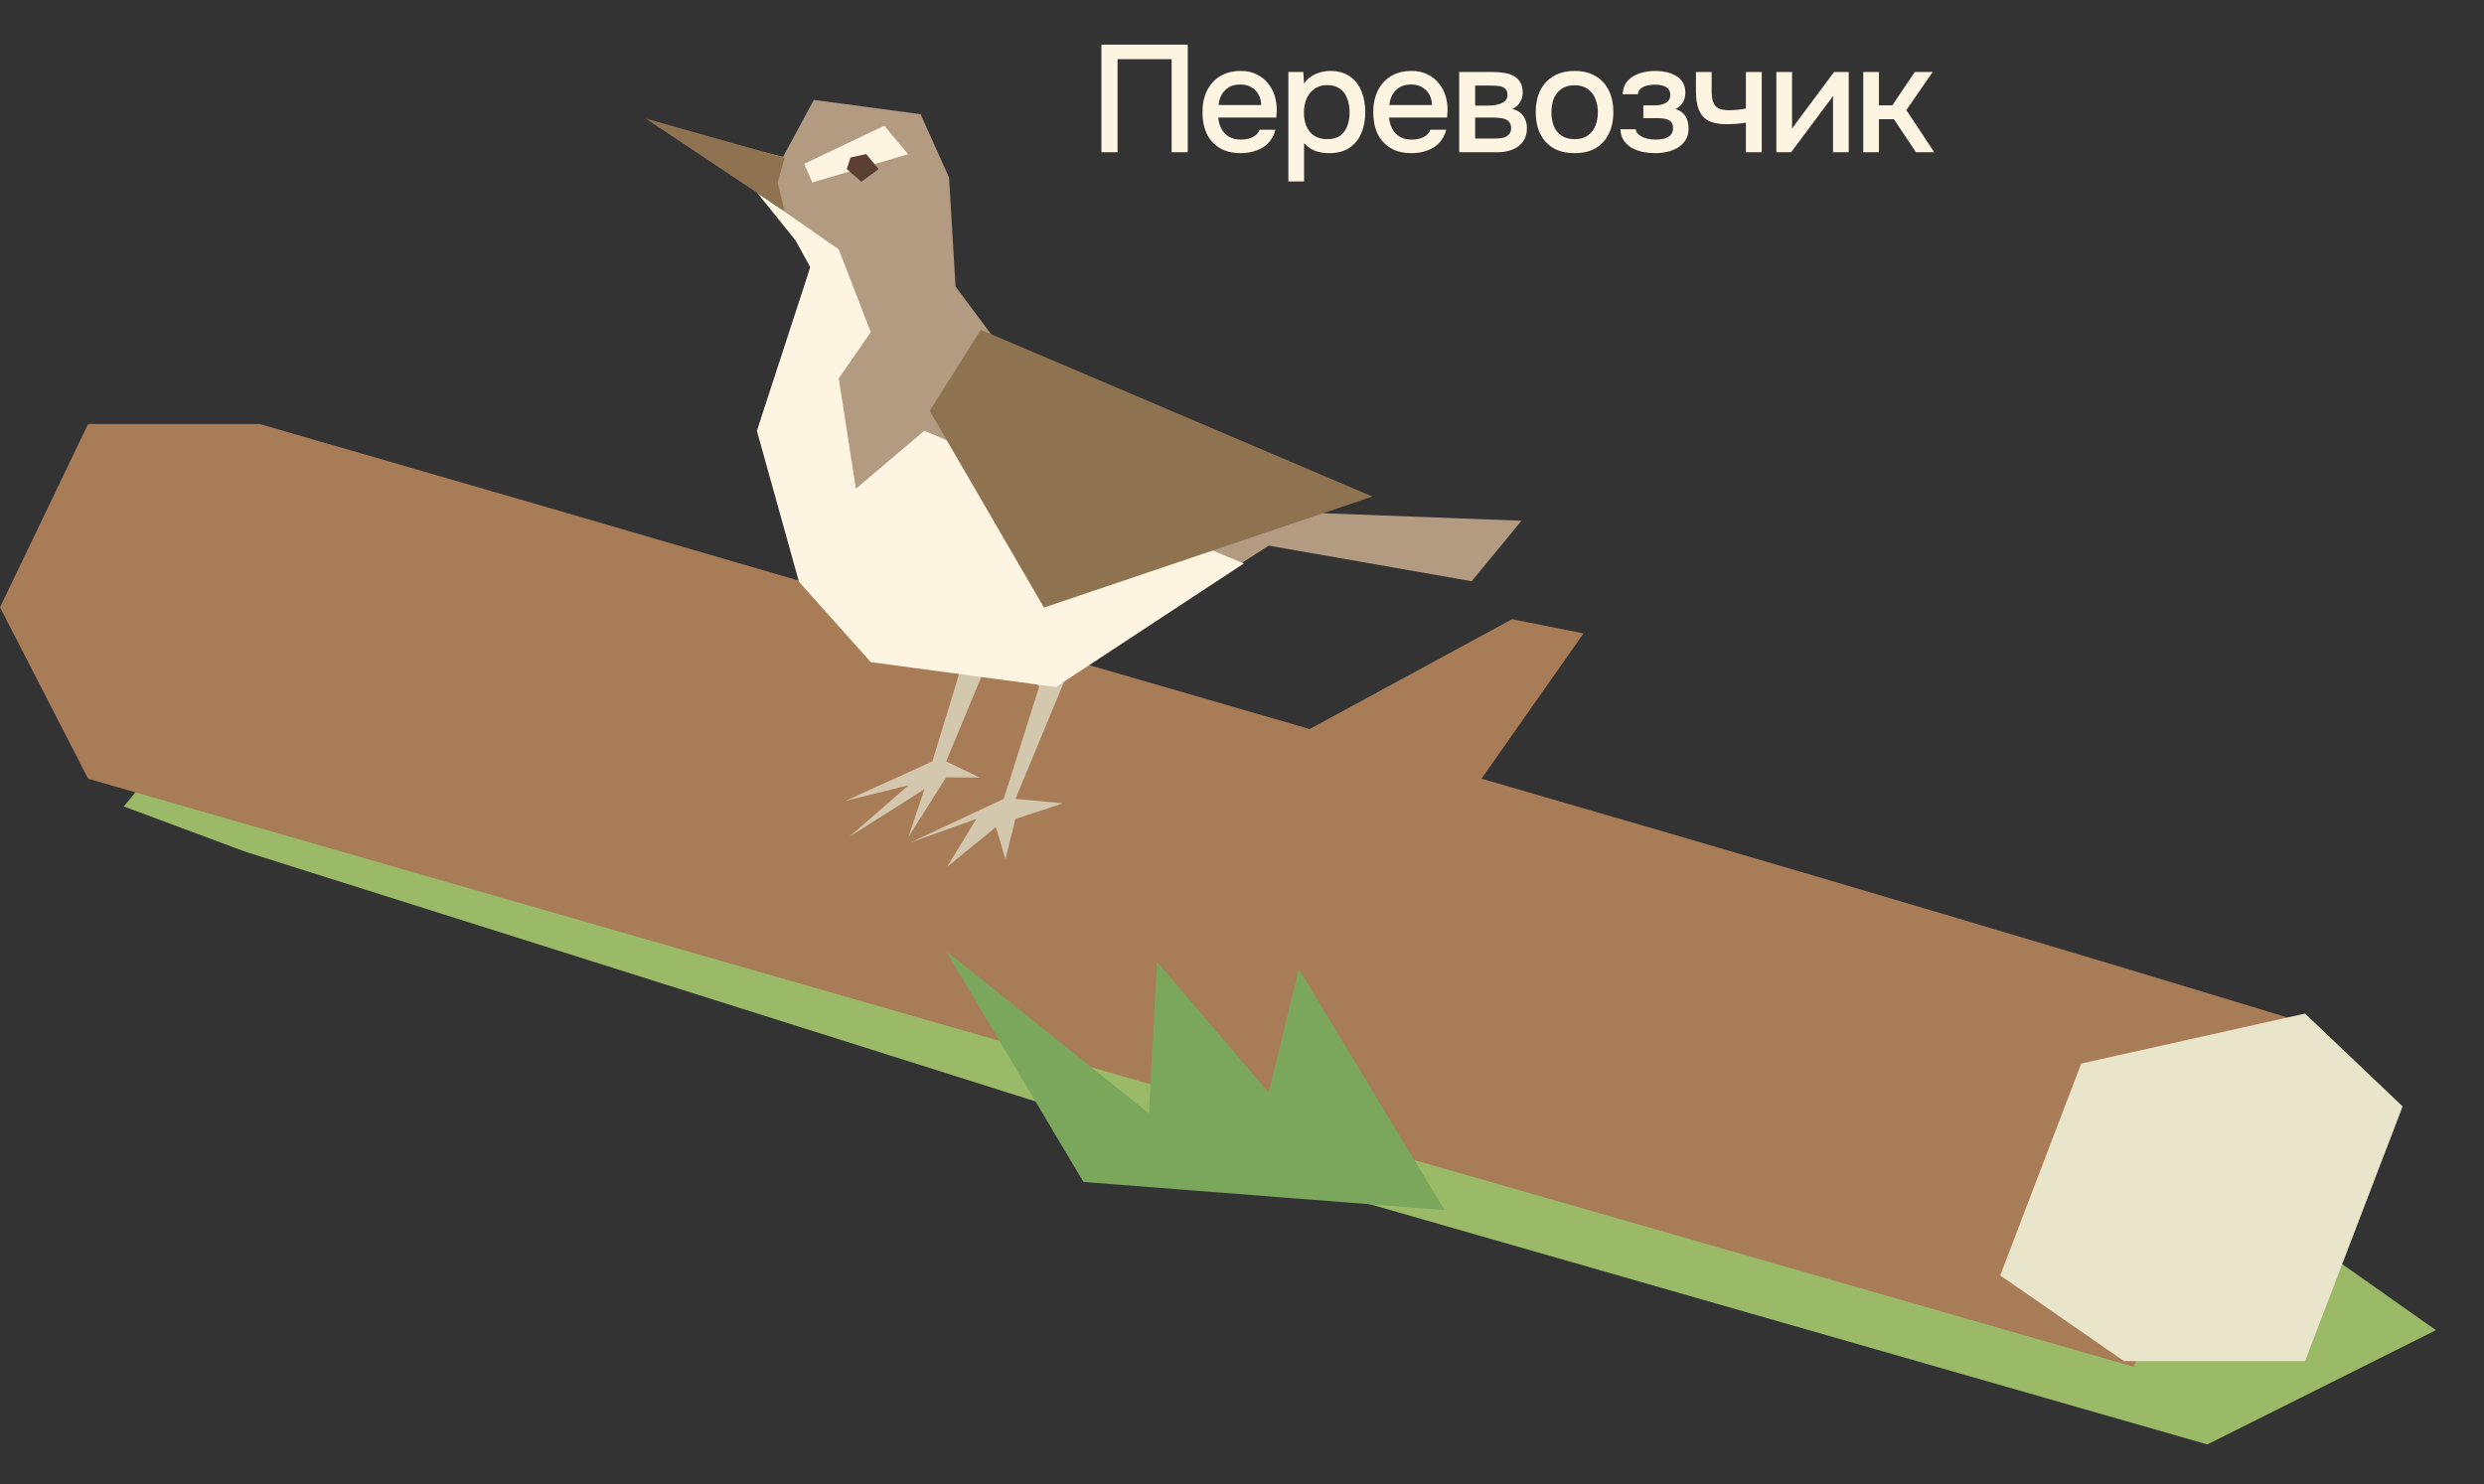
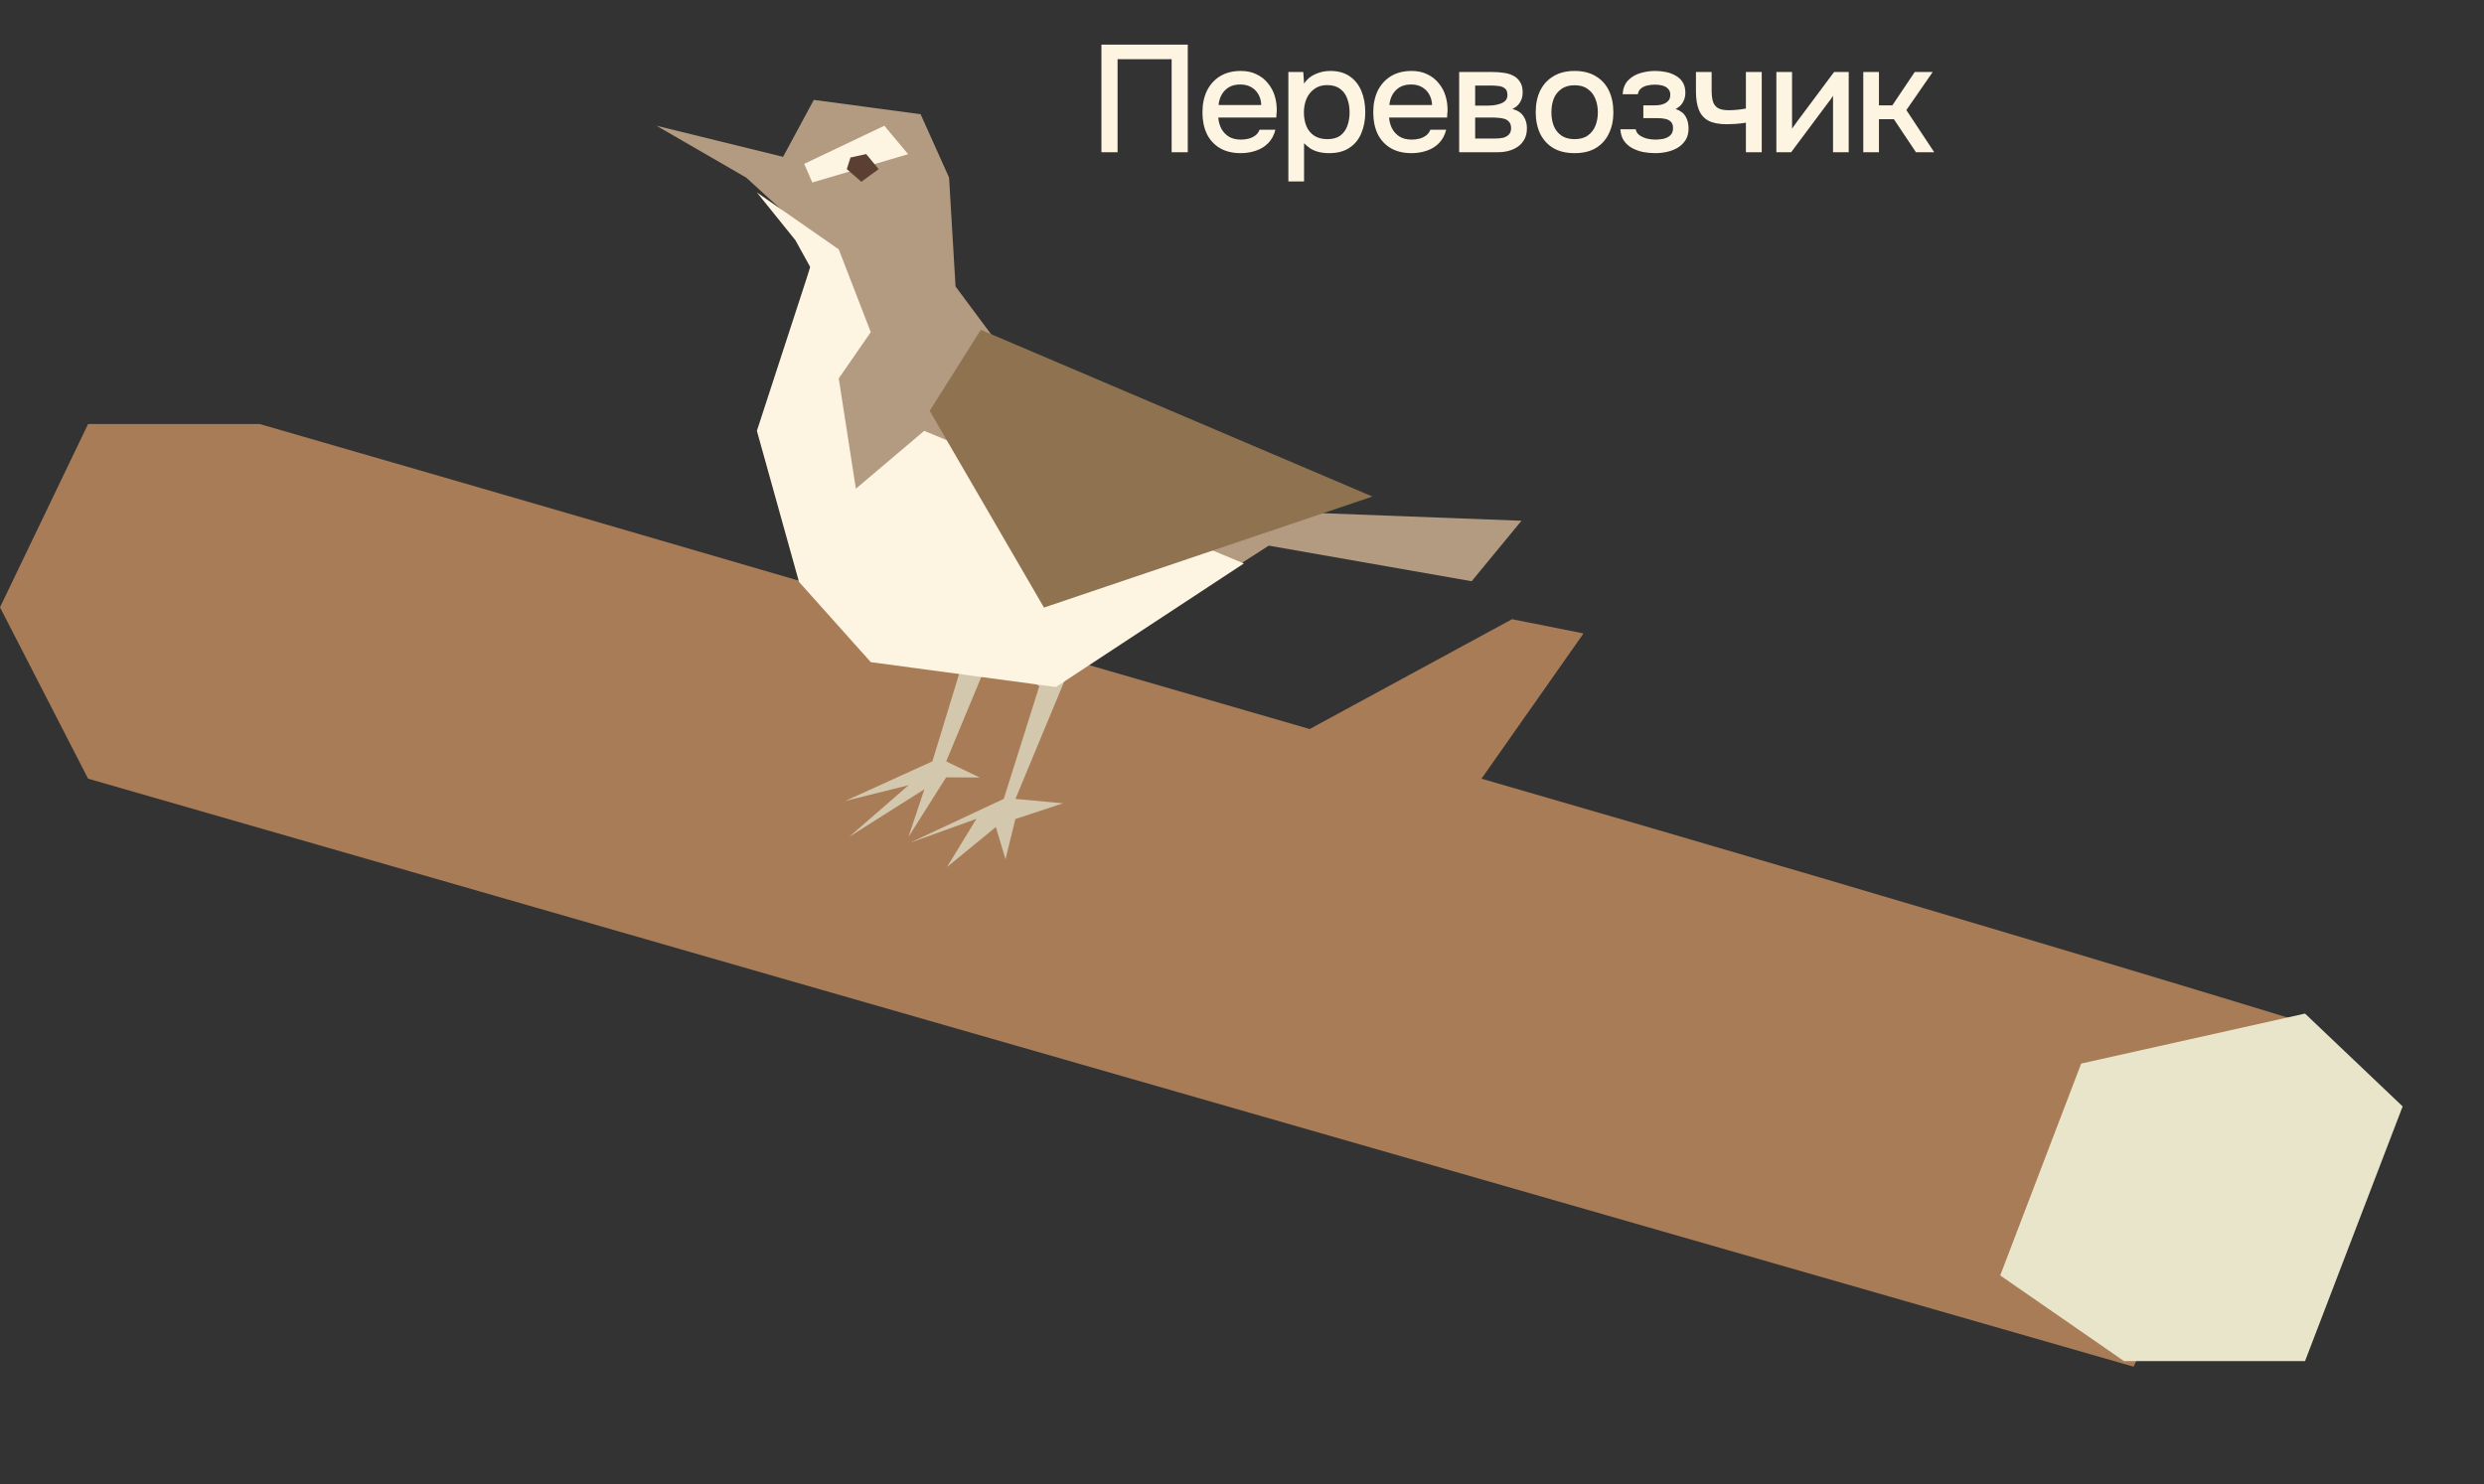
<svg xmlns="http://www.w3.org/2000/svg" width="261" height="156" viewBox="0 0 261 156" fill="none">
  <rect x="0" y="0" width="261" height="156" fill="#333333" stroke="none" />
-   <path d="M108.439 93.882L18.886 77.612L13.004 84.762L25.764 89.516L133.656 123.618L231.928 151.815L255.948 139.806L207.319 105.518C161.926 105.377 115.937 100.851 115.937 100.851L108.439 93.882Z" fill="#9ABA67" />
  <path d="M241.443 107.278L224.179 143.641L152.997 123.187L81.815 102.734L9.257 81.843L0 63.829L9.257 44.563H27.272C81.588 60.265 80.883 60.224 137.61 76.623L158.877 65.079L166.383 66.58L155.665 81.842C206.735 96.606 241.443 107.278 241.443 107.278Z" fill="#A87C57" />
  <path d="M218.675 111.784L242.194 106.53L252.452 116.288L242.194 143.059H223.178L210.168 134.052L218.675 111.784Z" fill="#E9E5CB" />
-   <path d="M151.782 127.183L113.837 124.226L99.376 99.922L120.724 117.019L121.558 101.08L133.288 114.824L136.472 101.859L151.782 127.183Z" fill="#7AA75C" />
  <path d="M95.467 82.528L88.821 84.18L97.967 80.021L102.102 66.492L97.208 61.563L107.075 61.601L99.417 80.027L102.94 81.718L99.41 81.704L95.446 87.981L97.126 82.954L89.222 87.957L95.467 82.528Z" fill="#D3C7AE" />
  <path d="M95.614 88.579L105.467 83.962L109.201 72.126L104.705 69.023L117.169 66.428L111.931 71.363L106.696 83.967L111.683 84.432L106.688 86.083L105.65 90.311L104.636 86.921L99.5 91.134L102.59 86.067L95.614 88.579Z" fill="#D3C7AE" />
  <path d="M83.572 23.381L78.402 18.664L68.982 13.217L82.279 16.484L85.508 10.501L96.729 12.002L99.721 18.664L100.402 30.113L110.89 44.215L120.995 49.742L130.409 53.614L159.866 54.732L154.63 61.09L133.311 57.349L122.839 64.081L110.89 71.091C105.066 70.667 97.317 66.277 91.493 65.854L83.946 57.349L80.658 45.006L85.508 26.582L83.572 23.381Z" fill="#B39B82" />
  <path d="M92.922 13.214L84.497 17.222L85.353 19.18L95.419 16.205L92.922 13.214Z" fill="#FDF4E1" />
  <path d="M130.698 59.221L97.106 45.283L89.929 51.364L88.13 39.769L91.496 34.91L88.13 26.209L79.527 20.224L83.577 25.252L85.138 28.079L79.527 45.283L83.951 61.157L91.496 69.594L110.945 72.209L130.698 59.221Z" fill="#FDF4E1" />
  <path d="M89.364 16.552L91.014 16.194L92.323 17.775L90.504 19.102L88.974 17.776L89.364 16.552Z" fill="#5B3F33" />
  <path d="M97.684 43.183L103.055 34.662L144.205 52.187L109.694 63.857L97.684 43.183Z" fill="#8F7351" />
-   <path d="M81.702 19.198L82.45 16.581L67.863 12.468L82.45 22.192L81.702 19.198Z" fill="#8F7351" />
  <path d="M115.73 16V4.688H124.802V16H123.106V6.224H117.426V16H115.73ZM130.377 16.096C129.491 16.096 128.75 15.915 128.153 15.552C127.555 15.189 127.102 14.688 126.793 14.048C126.494 13.397 126.345 12.651 126.345 11.808C126.345 10.955 126.499 10.203 126.809 9.552C127.129 8.901 127.587 8.389 128.185 8.016C128.793 7.643 129.523 7.456 130.377 7.456C131.006 7.456 131.555 7.573 132.025 7.808C132.505 8.032 132.905 8.347 133.225 8.752C133.555 9.147 133.795 9.595 133.945 10.096C134.094 10.597 134.163 11.125 134.153 11.68C134.142 11.797 134.131 11.909 134.121 12.016C134.121 12.123 134.115 12.235 134.105 12.352H128.009C128.041 12.779 128.147 13.168 128.329 13.52C128.521 13.872 128.787 14.155 129.129 14.368C129.47 14.571 129.891 14.672 130.393 14.672C130.67 14.672 130.937 14.64 131.193 14.576C131.459 14.501 131.694 14.389 131.897 14.24C132.11 14.08 132.259 13.877 132.345 13.632H134.009C133.87 14.197 133.619 14.667 133.257 15.04C132.905 15.403 132.473 15.669 131.961 15.84C131.459 16.011 130.931 16.096 130.377 16.096ZM128.041 11.04H132.521C132.51 10.624 132.414 10.256 132.233 9.936C132.051 9.605 131.801 9.349 131.481 9.168C131.161 8.976 130.777 8.88 130.329 8.88C129.838 8.88 129.427 8.981 129.097 9.184C128.777 9.387 128.526 9.653 128.345 9.984C128.174 10.304 128.073 10.656 128.041 11.04ZM135.372 19.072V7.568H136.94L137.02 8.784C137.319 8.336 137.714 8.005 138.204 7.792C138.695 7.568 139.218 7.456 139.772 7.456C140.604 7.456 141.292 7.648 141.836 8.032C142.38 8.416 142.786 8.933 143.052 9.584C143.319 10.235 143.452 10.971 143.452 11.792C143.452 12.613 143.314 13.349 143.036 14C142.77 14.651 142.354 15.163 141.788 15.536C141.234 15.909 140.524 16.096 139.66 16.096C139.244 16.096 138.871 16.053 138.54 15.968C138.21 15.883 137.922 15.76 137.676 15.6C137.431 15.429 137.212 15.248 137.02 15.056V19.072H135.372ZM139.468 14.624C140.044 14.624 140.503 14.496 140.844 14.24C141.186 13.973 141.431 13.627 141.58 13.2C141.73 12.773 141.804 12.309 141.804 11.808C141.804 11.285 141.724 10.811 141.564 10.384C141.415 9.947 141.164 9.6 140.812 9.344C140.471 9.077 140.012 8.944 139.436 8.944C138.914 8.944 138.471 9.077 138.108 9.344C137.746 9.6 137.468 9.947 137.276 10.384C137.095 10.821 137.004 11.296 137.004 11.808C137.004 12.331 137.09 12.811 137.26 13.248C137.442 13.675 137.714 14.011 138.076 14.256C138.45 14.501 138.914 14.624 139.468 14.624ZM148.323 16.096C147.438 16.096 146.696 15.915 146.099 15.552C145.502 15.189 145.048 14.688 144.739 14.048C144.44 13.397 144.291 12.651 144.291 11.808C144.291 10.955 144.446 10.203 144.755 9.552C145.075 8.901 145.534 8.389 146.131 8.016C146.739 7.643 147.47 7.456 148.323 7.456C148.952 7.456 149.502 7.573 149.971 7.808C150.451 8.032 150.851 8.347 151.171 8.752C151.502 9.147 151.742 9.595 151.891 10.096C152.04 10.597 152.11 11.125 152.099 11.68C152.088 11.797 152.078 11.909 152.067 12.016C152.067 12.123 152.062 12.235 152.051 12.352H145.955C145.987 12.779 146.094 13.168 146.275 13.52C146.467 13.872 146.734 14.155 147.075 14.368C147.416 14.571 147.838 14.672 148.339 14.672C148.616 14.672 148.883 14.64 149.139 14.576C149.406 14.501 149.64 14.389 149.843 14.24C150.056 14.08 150.206 13.877 150.291 13.632H151.955C151.816 14.197 151.566 14.667 151.203 15.04C150.851 15.403 150.419 15.669 149.907 15.84C149.406 16.011 148.878 16.096 148.323 16.096ZM145.987 11.04H150.467C150.456 10.624 150.36 10.256 150.179 9.936C149.998 9.605 149.747 9.349 149.427 9.168C149.107 8.976 148.723 8.88 148.275 8.88C147.784 8.88 147.374 8.981 147.043 9.184C146.723 9.387 146.472 9.653 146.291 9.984C146.12 10.304 146.019 10.656 145.987 11.04ZM153.318 16V7.568H156.87C157.233 7.568 157.596 7.595 157.958 7.648C158.332 7.691 158.668 7.787 158.966 7.936C159.276 8.085 159.521 8.304 159.702 8.592C159.894 8.869 159.99 9.237 159.99 9.696C159.99 9.973 159.948 10.224 159.862 10.448C159.777 10.672 159.654 10.869 159.494 11.04C159.345 11.2 159.153 11.339 158.918 11.456C159.452 11.595 159.836 11.845 160.07 12.208C160.316 12.56 160.438 12.981 160.438 13.472C160.438 13.92 160.353 14.304 160.182 14.624C160.012 14.944 159.782 15.205 159.494 15.408C159.206 15.611 158.881 15.76 158.518 15.856C158.156 15.952 157.782 16 157.398 16H153.318ZM154.998 14.56H157.11C157.409 14.56 157.681 14.533 157.926 14.48C158.182 14.416 158.385 14.304 158.534 14.144C158.694 13.984 158.774 13.765 158.774 13.488C158.774 13.2 158.71 12.981 158.582 12.832C158.454 12.672 158.289 12.56 158.086 12.496C157.884 12.432 157.665 12.395 157.43 12.384C157.196 12.363 156.966 12.352 156.742 12.352H154.998V14.56ZM154.998 11.104H156.246C156.438 11.104 156.657 11.093 156.902 11.072C157.148 11.04 157.382 10.987 157.606 10.912C157.841 10.837 158.028 10.731 158.166 10.592C158.316 10.443 158.39 10.24 158.39 9.984C158.39 9.643 158.294 9.408 158.102 9.28C157.921 9.141 157.702 9.061 157.446 9.04C157.19 9.008 156.94 8.992 156.694 8.992H154.998V11.104ZM165.442 16.096C164.568 16.096 163.826 15.92 163.218 15.568C162.61 15.205 162.146 14.699 161.826 14.048C161.517 13.397 161.362 12.645 161.362 11.792C161.362 10.928 161.517 10.176 161.826 9.536C162.146 8.885 162.61 8.379 163.218 8.016C163.826 7.643 164.573 7.456 165.458 7.456C166.333 7.456 167.074 7.643 167.682 8.016C168.29 8.379 168.749 8.885 169.058 9.536C169.368 10.187 169.522 10.944 169.522 11.808C169.522 12.651 169.362 13.397 169.042 14.048C168.733 14.699 168.274 15.205 167.666 15.568C167.069 15.92 166.328 16.096 165.442 16.096ZM165.442 14.624C166.018 14.624 166.482 14.496 166.834 14.24C167.197 13.984 167.464 13.643 167.634 13.216C167.805 12.789 167.89 12.32 167.89 11.808C167.89 11.296 167.805 10.827 167.634 10.4C167.464 9.963 167.197 9.616 166.834 9.36C166.482 9.093 166.018 8.96 165.442 8.96C164.877 8.96 164.413 9.093 164.05 9.36C163.688 9.616 163.421 9.957 163.25 10.384C163.09 10.811 163.01 11.285 163.01 11.808C163.01 12.32 163.09 12.789 163.25 13.216C163.421 13.643 163.688 13.984 164.05 14.24C164.413 14.496 164.877 14.624 165.442 14.624ZM173.933 16.096C173.507 16.096 173.085 16.059 172.669 15.984C172.253 15.899 171.864 15.76 171.501 15.568C171.149 15.376 170.861 15.12 170.637 14.8C170.413 14.48 170.285 14.075 170.253 13.584H171.869C171.912 13.851 172.051 14.064 172.285 14.224C172.52 14.384 172.787 14.501 173.085 14.576C173.384 14.64 173.661 14.672 173.917 14.672C174.195 14.672 174.477 14.645 174.765 14.592C175.053 14.528 175.293 14.411 175.485 14.24C175.688 14.059 175.789 13.803 175.789 13.472C175.789 13.173 175.715 12.949 175.565 12.8C175.416 12.651 175.219 12.549 174.973 12.496C174.728 12.443 174.456 12.416 174.157 12.416H172.669V11.072H173.869C174.072 11.072 174.269 11.056 174.461 11.024C174.653 10.981 174.824 10.923 174.973 10.848C175.133 10.763 175.261 10.651 175.357 10.512C175.453 10.363 175.501 10.176 175.501 9.952C175.501 9.685 175.421 9.477 175.261 9.328C175.112 9.168 174.915 9.056 174.669 8.992C174.424 8.928 174.173 8.896 173.917 8.896C173.661 8.896 173.4 8.923 173.133 8.976C172.867 9.029 172.637 9.131 172.445 9.28C172.253 9.429 172.136 9.637 172.093 9.904H170.493C170.536 9.285 170.728 8.8 171.069 8.448C171.421 8.085 171.853 7.829 172.365 7.68C172.877 7.531 173.389 7.456 173.901 7.456C174.285 7.456 174.664 7.493 175.037 7.568C175.411 7.643 175.752 7.771 176.061 7.952C176.381 8.123 176.632 8.357 176.813 8.656C176.995 8.955 177.085 9.323 177.085 9.76C177.085 10.123 177 10.453 176.829 10.752C176.669 11.04 176.413 11.275 176.061 11.456C176.563 11.627 176.915 11.893 177.117 12.256C177.32 12.608 177.421 13.024 177.421 13.504C177.421 13.973 177.32 14.373 177.117 14.704C176.915 15.024 176.648 15.291 176.317 15.504C175.987 15.707 175.613 15.856 175.197 15.952C174.781 16.048 174.36 16.096 173.933 16.096ZM183.446 16V12.896C183.041 12.96 182.667 13.003 182.326 13.024C181.995 13.045 181.697 13.056 181.43 13.056C180.63 13.056 179.99 12.933 179.51 12.688C179.041 12.432 178.705 12.048 178.502 11.536C178.299 11.024 178.198 10.384 178.198 9.616V7.568H179.846V9.52C179.846 9.957 179.889 10.331 179.974 10.64C180.059 10.939 180.23 11.173 180.486 11.344C180.742 11.504 181.131 11.584 181.654 11.584C181.931 11.584 182.23 11.568 182.55 11.536C182.87 11.504 183.169 11.461 183.446 11.408V7.568H185.11V16H183.446ZM186.648 16V7.568H188.296V13.536C188.371 13.408 188.467 13.269 188.584 13.12C188.702 12.96 188.792 12.832 188.856 12.736L192.712 7.568H194.248V16H192.6V10.064C192.515 10.203 192.424 10.341 192.328 10.48C192.232 10.608 192.142 10.725 192.056 10.832L188.2 16H186.648ZM195.778 16V7.568H197.426V11.072H198.834L201.186 7.568H203.074L200.306 11.568L203.234 16H201.314L198.994 12.528H197.426V16H195.778Z" fill="#FDF4E1" />
</svg>